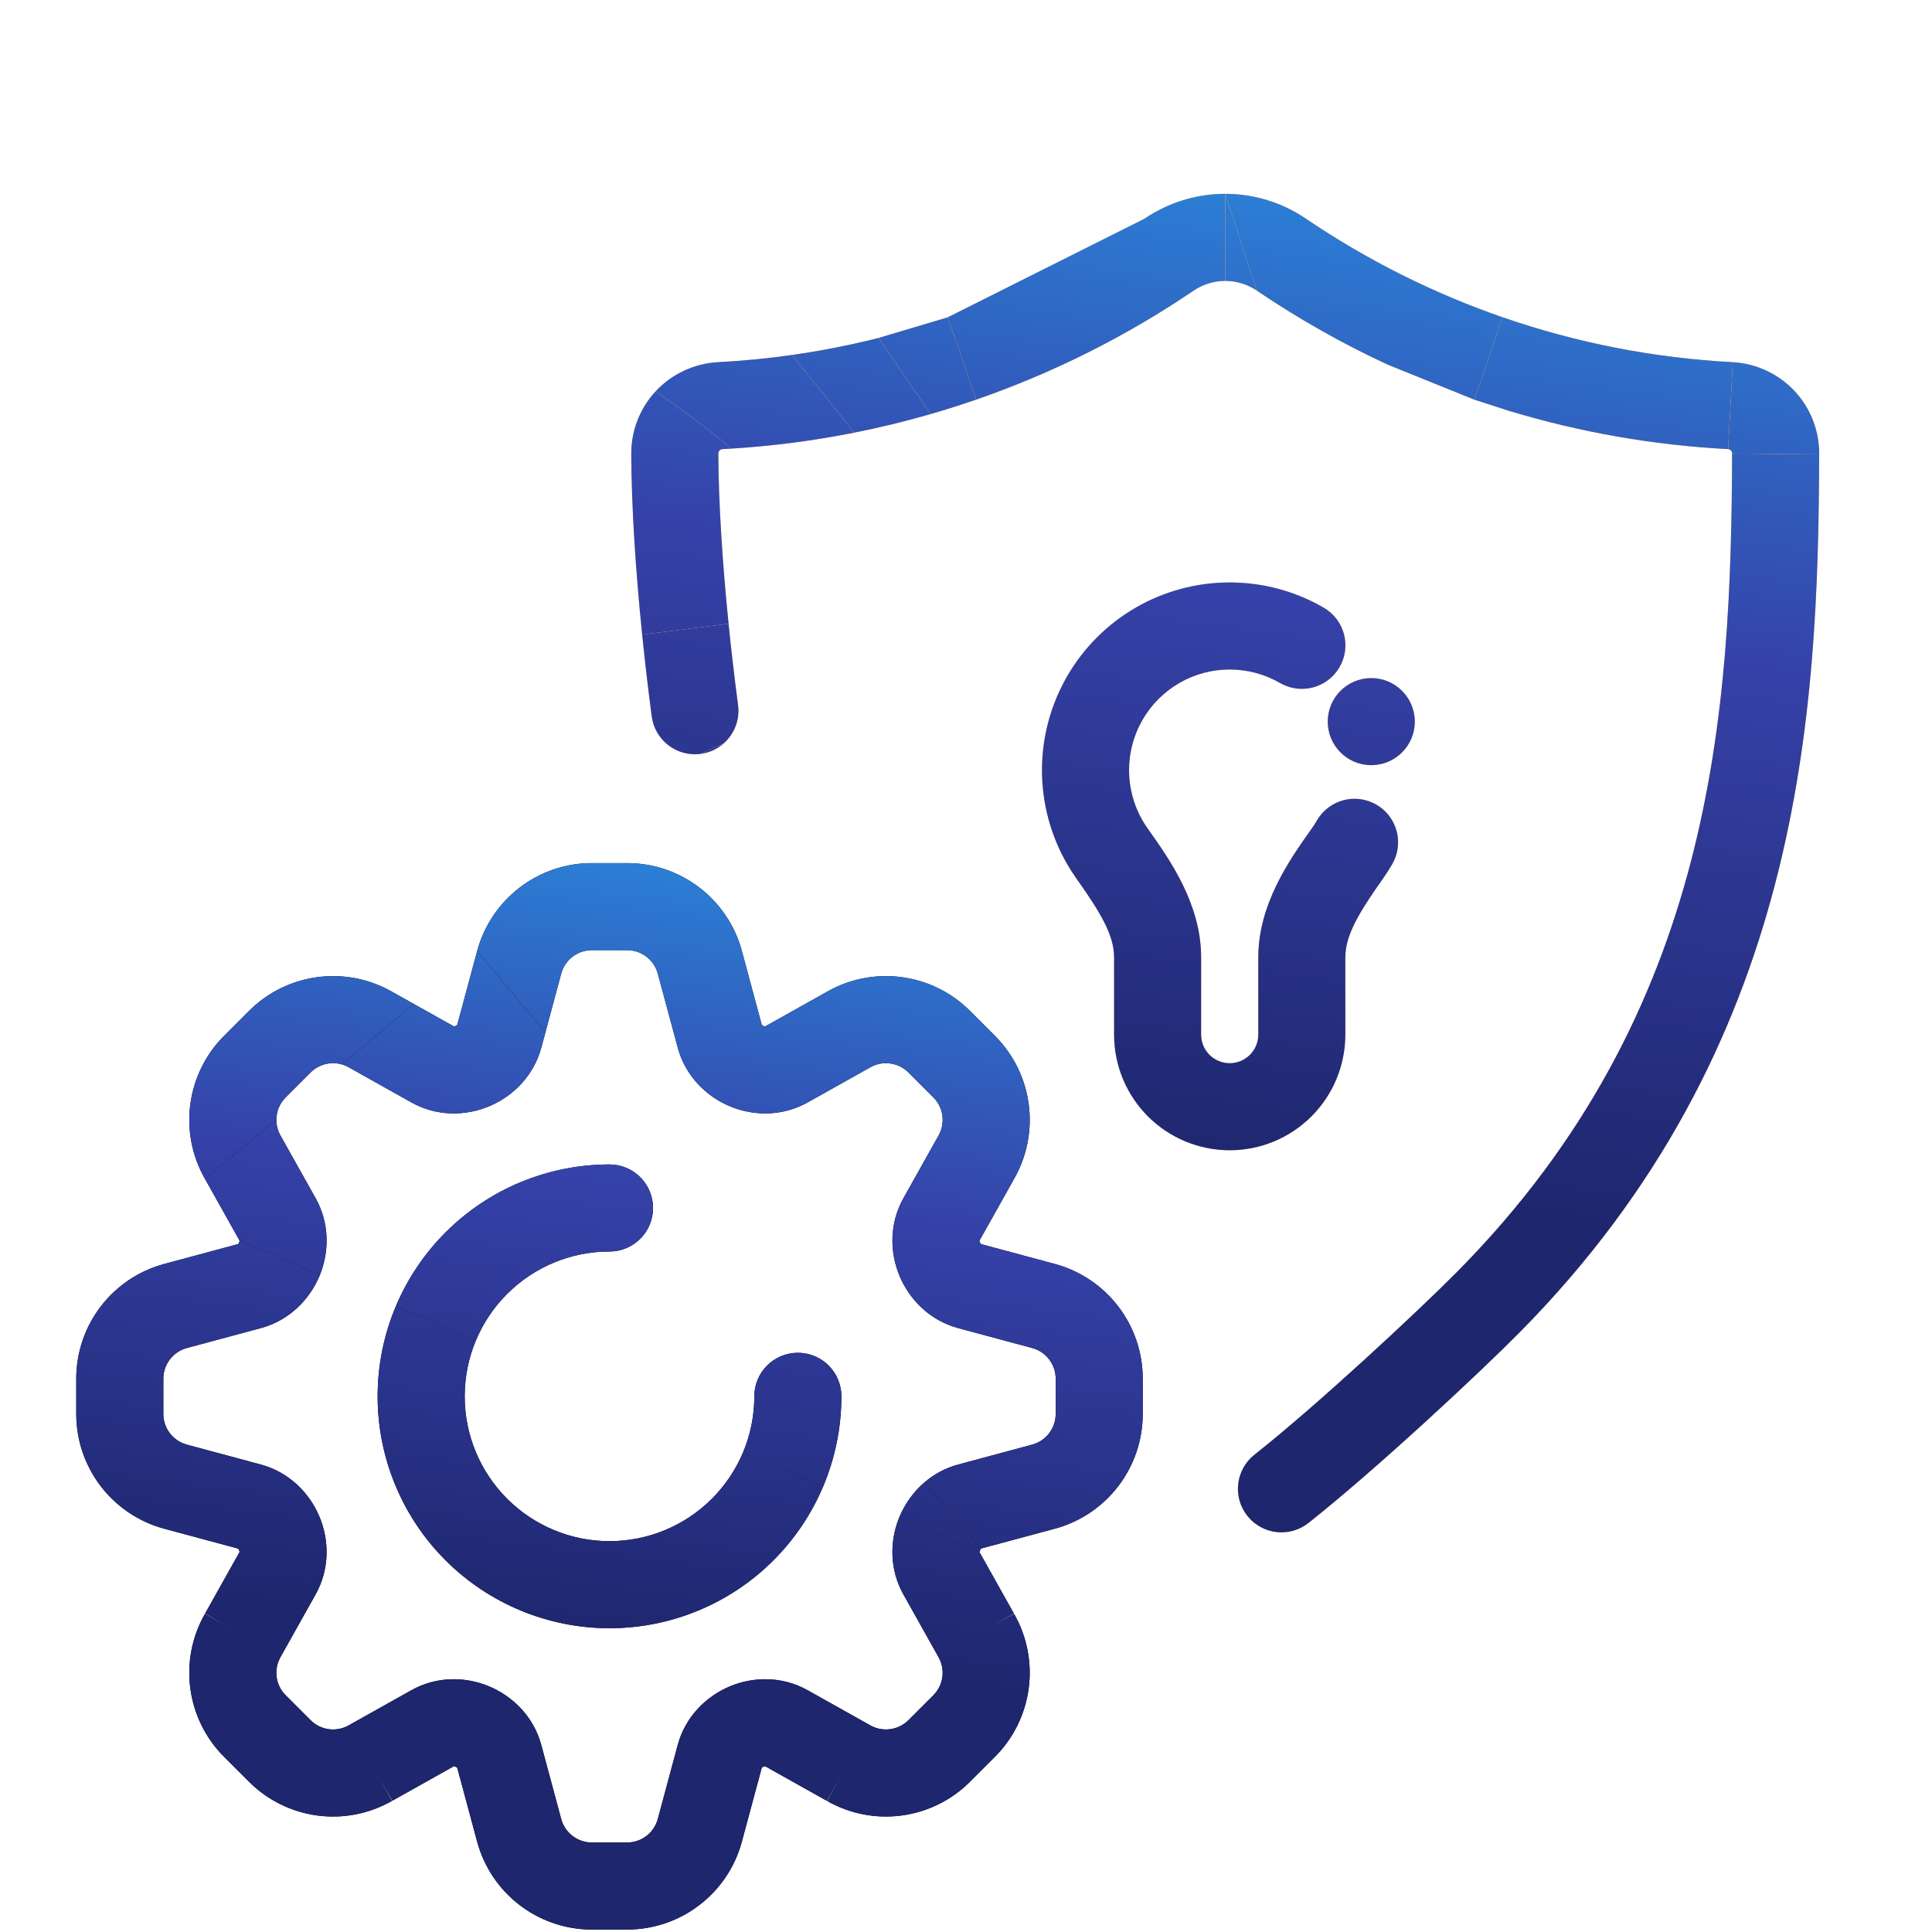
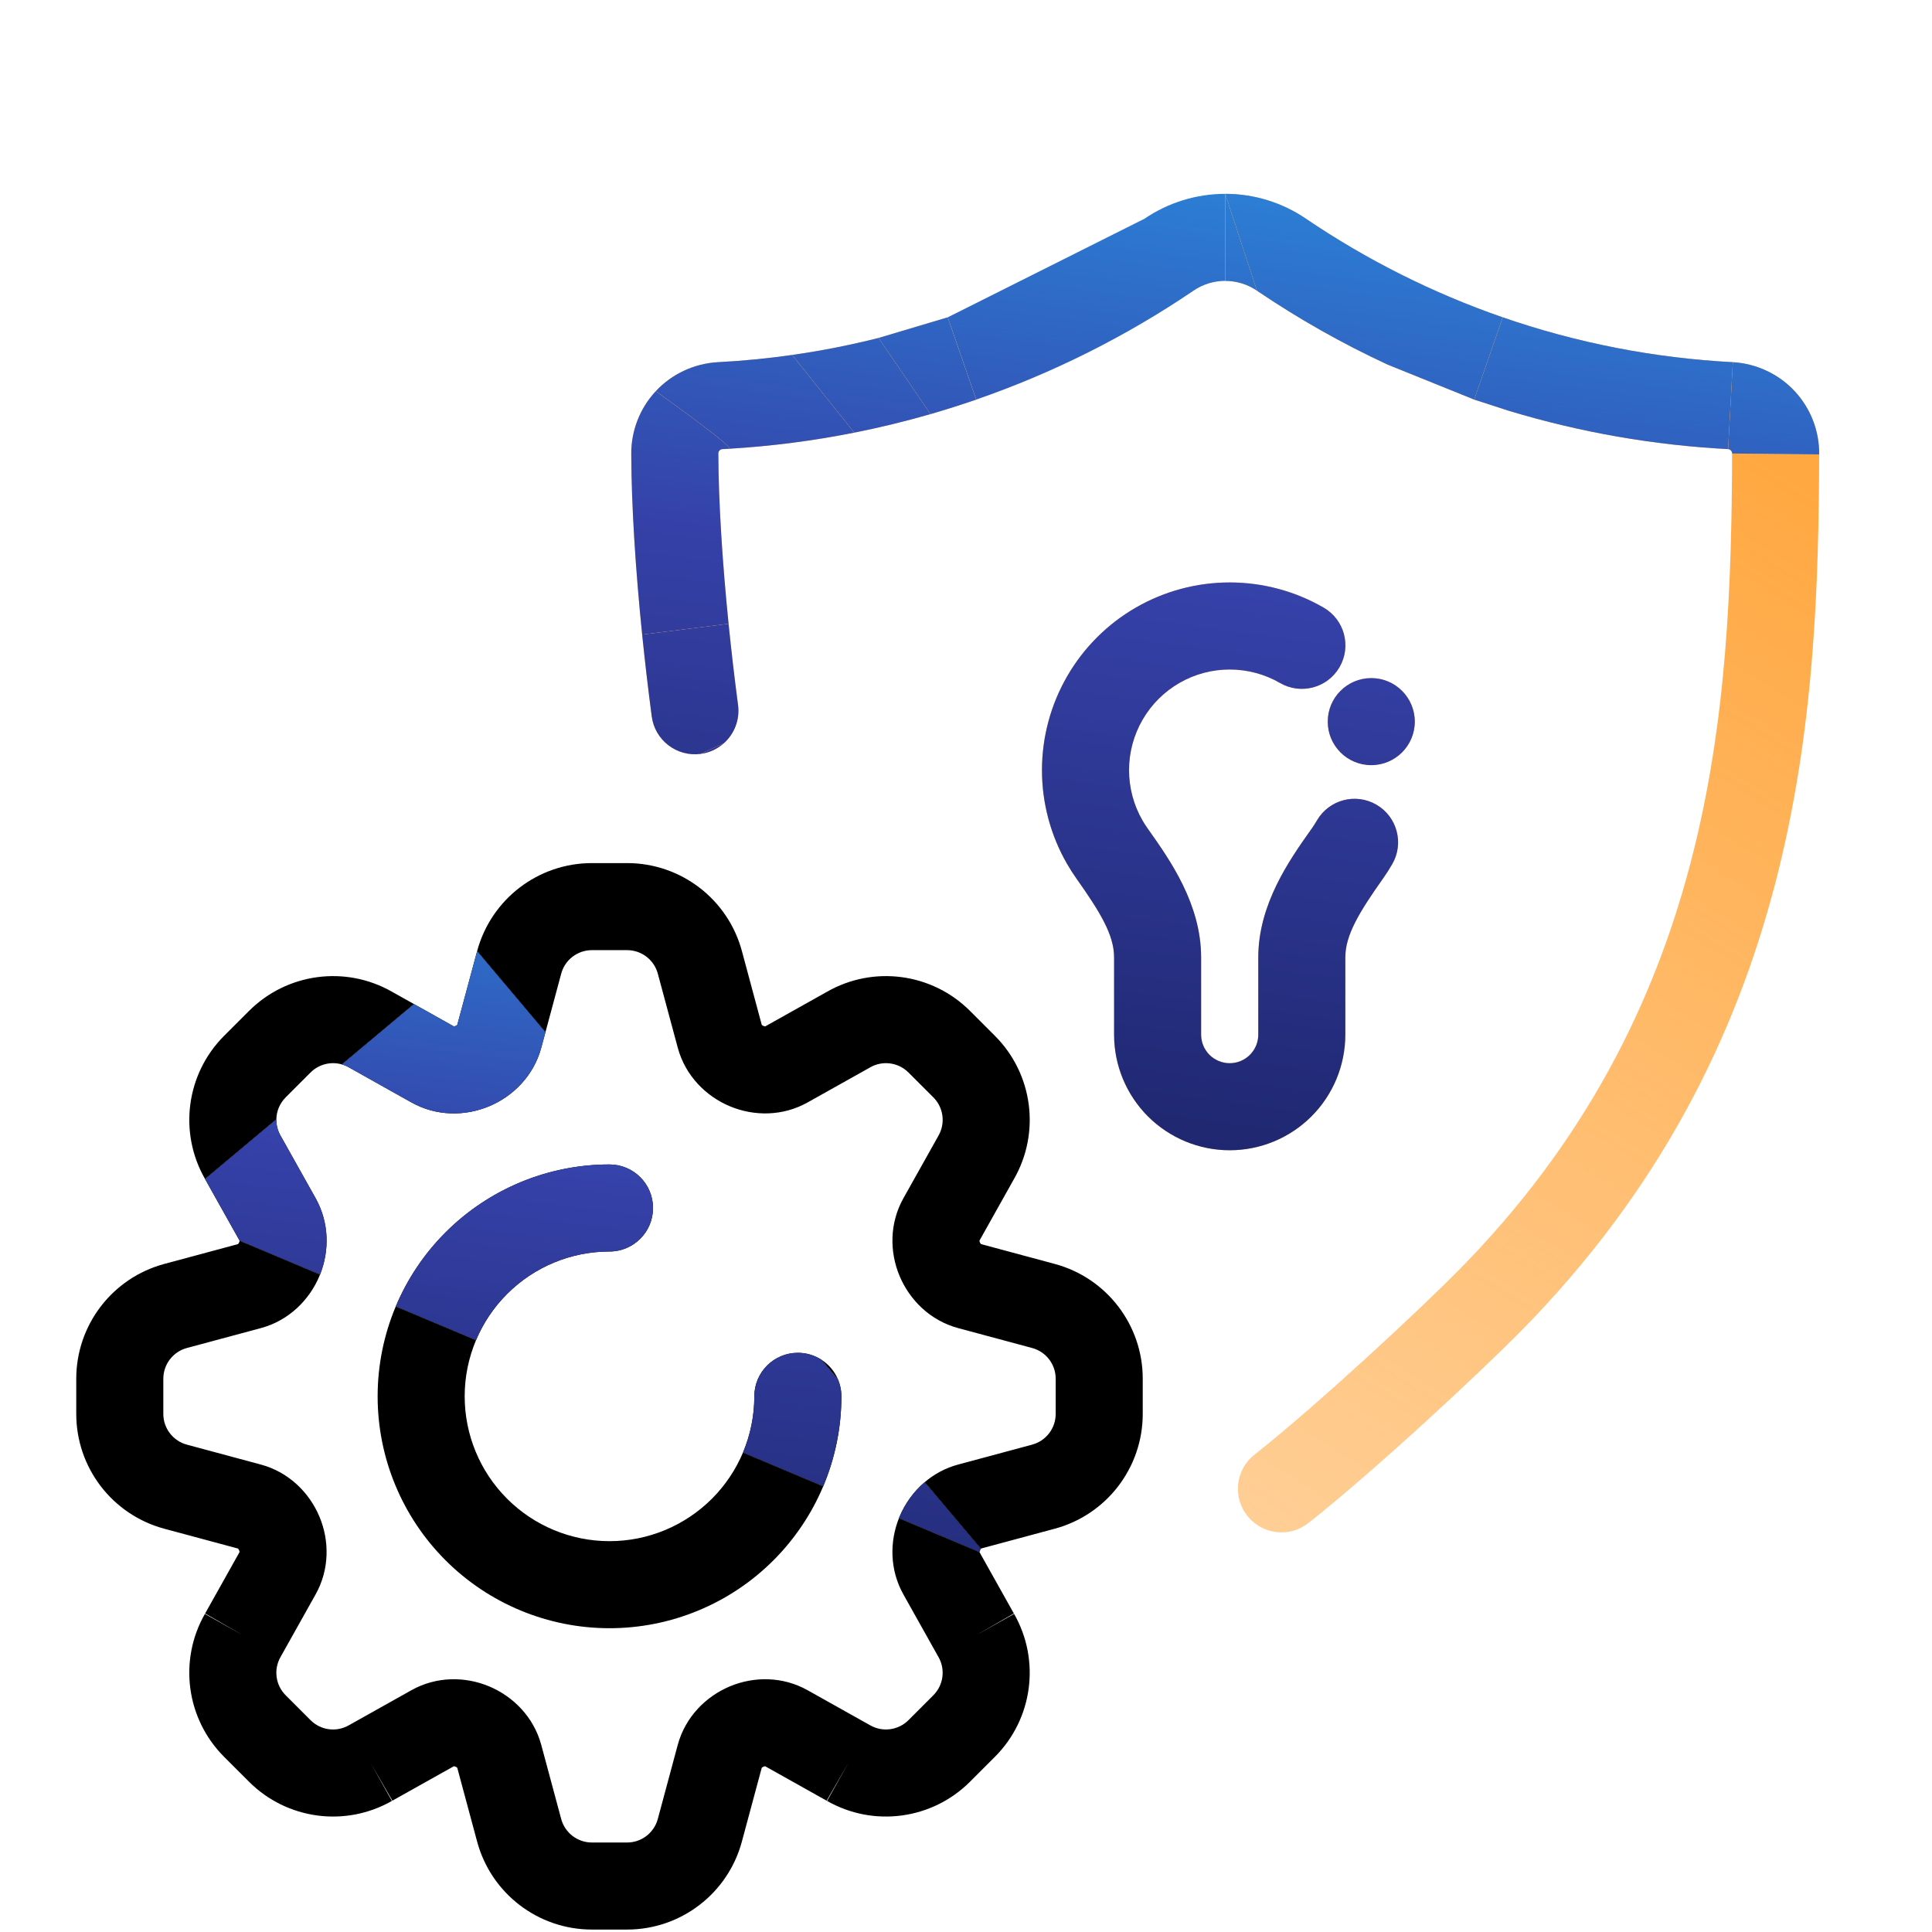
<svg xmlns="http://www.w3.org/2000/svg" width="121" height="121" viewBox="0 0 121 121" fill="none">
  <path d="M34.163 64.642L29.883 59.564L28.64 64.181L28.637 64.186C28.62 64.204 28.585 64.233 28.528 64.257C28.477 64.278 28.438 64.281 28.421 64.28L28.419 64.28L25.922 62.881L21.407 66.662C21.561 66.706 21.711 66.769 21.854 66.851L21.868 66.859L25.766 69.044C27.333 69.922 29.134 69.913 30.632 69.287C32.129 68.661 33.427 67.375 33.901 65.615L34.163 64.642Z" fill="black" />
  <path d="M34.163 64.642L29.883 59.564L28.64 64.181L28.637 64.186C28.62 64.204 28.585 64.233 28.528 64.257C28.477 64.278 28.438 64.281 28.421 64.28L28.419 64.28L25.922 62.881L21.407 66.662C21.561 66.706 21.711 66.769 21.854 66.851L21.868 66.859L25.766 69.044C27.333 69.922 29.134 69.913 30.632 69.287C32.129 68.661 33.427 67.375 33.901 65.615L34.163 64.642Z" fill="url(#paint0_linear_1039_2153)" />
  <path d="M15.01 77.708L20.044 79.826C20.636 78.346 20.628 76.581 19.767 75.043L17.582 71.144L17.574 71.13C17.388 70.807 17.301 70.449 17.308 70.095L12.84 73.837L15.003 77.696C15.003 77.692 15.002 77.691 15.002 77.691C15.002 77.691 15.004 77.698 15.01 77.708Z" fill="black" />
  <path d="M15.01 77.708L20.044 79.826C20.636 78.346 20.628 76.581 19.767 75.043L17.582 71.144L17.574 71.13C17.388 70.807 17.301 70.449 17.308 70.095L12.84 73.837L15.003 77.696C15.003 77.692 15.002 77.691 15.002 77.691C15.002 77.691 15.004 77.698 15.01 77.708Z" fill="url(#paint1_linear_1039_2153)" />
  <path d="M31.76 81.038C33.461 79.337 35.768 78.381 38.173 78.381C39.679 78.381 40.899 77.161 40.899 75.655C40.899 74.15 39.679 72.929 38.173 72.929C34.322 72.929 30.628 74.459 27.904 77.183C26.561 78.526 25.508 80.105 24.786 81.822L29.812 83.937C30.263 82.864 30.921 81.877 31.76 81.038Z" fill="black" />
  <path d="M31.76 81.038C33.461 79.337 35.768 78.381 38.173 78.381C39.679 78.381 40.899 77.161 40.899 75.655C40.899 74.15 39.679 72.929 38.173 72.929C34.322 72.929 30.628 74.459 27.904 77.183C26.561 78.526 25.508 80.105 24.786 81.822L29.812 83.937C30.263 82.864 30.921 81.877 31.76 81.038Z" fill="url(#paint2_linear_1039_2153)" />
  <path d="M49.97 84.725C48.464 84.725 47.243 85.946 47.243 87.451C47.243 88.673 46.997 89.869 46.532 90.973L51.557 93.088C52.302 91.32 52.696 89.406 52.696 87.451C52.696 87.064 52.615 86.696 52.47 86.362L51.467 85.173C51.037 84.89 50.523 84.725 49.97 84.725Z" fill="black" />
  <path d="M49.97 84.725C48.464 84.725 47.243 85.946 47.243 87.451C47.243 88.673 46.997 89.869 46.532 90.973L51.557 93.088C52.302 91.32 52.696 89.406 52.696 87.451C52.696 87.064 52.615 86.696 52.47 86.362L51.467 85.173C51.037 84.89 50.523 84.725 49.97 84.725Z" fill="url(#paint3_linear_1039_2153)" />
  <path d="M61.343 97.206L61.343 97.203C61.343 97.186 61.346 97.147 61.367 97.095C61.383 97.057 61.402 97.029 61.418 97.009L61.426 96.989L57.916 92.825C57.214 93.421 56.678 94.177 56.337 94.993C56.324 95.023 56.312 95.053 56.3 95.083L61.342 97.205C61.341 97.202 61.339 97.198 61.337 97.193L61.343 97.206Z" fill="black" />
  <path d="M61.343 97.206L61.343 97.203C61.343 97.186 61.346 97.147 61.367 97.095C61.383 97.057 61.402 97.029 61.418 97.009L61.426 96.989L57.916 92.825C57.214 93.421 56.678 94.177 56.337 94.993C56.324 95.023 56.312 95.053 56.3 95.083L61.342 97.205C61.341 97.202 61.339 97.198 61.337 97.193L61.343 97.206Z" fill="url(#paint4_linear_1039_2153)" />
  <path fill-rule="evenodd" clip-rule="evenodd" d="M29.883 59.564C30.758 56.315 33.704 54.055 37.071 54.055H39.276C42.642 54.055 45.59 56.314 46.465 59.564L47.707 64.182L47.711 64.186C47.727 64.204 47.762 64.233 47.818 64.256C47.87 64.278 47.909 64.281 47.926 64.28L47.929 64.28L51.789 62.117C54.702 60.449 58.375 60.937 60.752 63.314L62.311 64.873C64.688 67.25 65.176 70.922 63.508 73.836L61.345 77.696L61.344 77.698C61.344 77.716 61.347 77.755 61.368 77.806C61.392 77.862 61.421 77.898 61.439 77.914L61.443 77.918L66.061 79.16C69.31 80.035 71.571 82.983 71.569 86.35L68.843 86.349H71.569V86.35V88.553C71.569 91.919 69.309 94.867 66.06 95.742L61.442 96.984C61.445 96.982 61.447 96.98 61.447 96.98C61.447 96.98 61.441 96.985 61.426 96.989L57.916 92.825C58.504 92.326 59.207 91.939 60.008 91.724L64.642 90.477C65.512 90.243 66.117 89.453 66.117 88.553V86.347C66.117 85.448 65.513 84.659 64.644 84.425L60.009 83.178C58.25 82.705 56.964 81.407 56.338 79.909C55.712 78.412 55.703 76.61 56.581 75.043L58.766 71.145L58.773 71.131C59.223 70.35 59.093 69.365 58.456 68.728L56.896 67.169C56.26 66.532 55.274 66.402 54.493 66.851L54.48 66.859L50.582 69.044C49.015 69.922 47.213 69.913 45.715 69.287C44.217 68.661 42.92 67.375 42.447 65.615L41.199 60.981C40.965 60.112 40.176 59.507 39.276 59.507H37.071C36.171 59.507 35.382 60.111 35.148 60.981L34.163 64.642L29.883 59.564ZM25.922 62.881L24.559 62.117C21.645 60.449 17.973 60.937 15.596 63.314L14.036 64.873C11.661 67.249 11.17 70.921 12.84 73.837L17.308 70.095C17.319 69.594 17.518 69.102 17.892 68.728L19.451 67.169C19.971 66.649 20.724 66.467 21.407 66.662L25.922 62.881ZM61.418 97.009L61.426 96.989L61.442 96.984L61.438 96.988C61.432 96.993 61.425 97 61.418 97.009ZM61.343 97.206L61.418 97.009C61.402 97.029 61.383 97.057 61.367 97.095C61.346 97.147 61.343 97.186 61.343 97.203L61.343 97.206ZM63.506 101.066L61.343 97.206L61.337 97.193C61.339 97.198 61.341 97.202 61.342 97.205L56.3 95.083C55.711 96.562 55.72 98.323 56.58 99.859L58.764 103.757L58.772 103.771C59.222 104.551 59.091 105.537 58.455 106.173L56.895 107.733C56.258 108.37 55.273 108.5 54.492 108.05L54.479 108.043L50.58 105.858C49.014 104.98 47.212 104.989 45.715 105.615C44.218 106.241 42.919 107.527 42.445 109.287L41.198 113.921C40.964 114.79 40.176 115.395 39.275 115.395H37.07C36.17 115.395 35.381 114.79 35.147 113.921L33.9 109.286C33.426 107.527 32.129 106.241 30.631 105.615C29.134 104.989 27.332 104.98 25.765 105.858L21.866 108.043L21.852 108.051C21.073 108.5 20.088 108.371 19.45 107.733L17.891 106.173C17.254 105.537 17.124 104.551 17.573 103.771L17.581 103.757L19.765 99.859C20.643 98.292 20.635 96.49 20.009 94.993C19.383 93.496 18.097 92.197 16.337 91.724L11.703 90.477C10.833 90.242 10.229 89.454 10.229 88.553V86.349C10.229 85.449 10.834 84.659 11.703 84.425L16.338 83.178C18.097 82.705 19.384 81.407 20.01 79.909C20.021 79.882 20.032 79.854 20.044 79.826L15.01 77.708C15.004 77.698 15.002 77.691 15.002 77.691C15.002 77.691 15.003 77.693 15.003 77.696L15.003 77.698C15.004 77.716 15.001 77.755 14.979 77.806C14.956 77.862 14.927 77.897 14.909 77.914L14.905 77.917L10.286 79.16C7.036 80.035 4.776 82.983 4.776 86.349V88.553C4.776 91.921 7.036 94.867 10.286 95.742L14.903 96.984L14.907 96.988C14.925 97.005 14.955 97.04 14.978 97.097C15 97.148 15.003 97.186 15.002 97.204L15.002 97.206L12.839 101.066C11.171 103.979 11.659 107.652 14.035 110.029L15.595 111.588C17.97 113.964 21.643 114.455 24.558 112.784L28.418 110.622L28.42 110.622C28.438 110.621 28.477 110.624 28.528 110.646C28.584 110.669 28.619 110.698 28.636 110.716L28.639 110.72L29.882 115.338C30.757 118.588 33.705 120.847 37.07 120.847H39.275C42.642 120.847 45.589 118.587 46.463 115.338L47.706 110.721L47.71 110.716C47.726 110.698 47.762 110.669 47.818 110.645C47.87 110.624 47.908 110.621 47.925 110.622L47.927 110.622L51.787 112.785C54.701 114.453 58.374 113.965 60.751 111.588L62.31 110.029C64.687 107.652 65.175 103.979 63.506 101.066ZM63.506 101.066L63.498 101.051L61.135 102.411L63.513 101.078L63.506 101.066ZM51.787 112.785L51.8 112.792L53.132 110.413L51.772 112.776L51.787 112.785ZM47.927 110.622C47.93 110.622 47.933 110.622 47.933 110.622L47.931 110.622C47.93 110.621 47.927 110.621 47.924 110.619L47.92 110.617L47.927 110.622ZM47.706 110.721L47.711 110.704C47.708 110.714 47.705 110.721 47.703 110.724L47.702 110.726C47.702 110.726 47.702 110.725 47.703 110.724C47.703 110.724 47.705 110.722 47.706 110.721ZM28.639 110.72C28.642 110.724 28.643 110.725 28.643 110.725C28.643 110.725 28.642 110.723 28.64 110.719C28.639 110.715 28.637 110.71 28.635 110.703L28.639 110.72ZM28.418 110.622L28.43 110.615C28.419 110.621 28.412 110.622 28.412 110.622C28.412 110.622 28.415 110.622 28.418 110.622ZM24.558 112.784L24.574 112.775L23.213 110.413L24.546 112.792L24.558 112.784ZM12.839 101.066L12.832 101.078L15.21 102.411L12.848 101.051L12.839 101.066ZM15.002 97.206C15.002 97.209 15.002 97.211 15.002 97.211C15.002 97.211 15.003 97.204 15.009 97.193L15.002 97.206ZM14.903 96.984L14.919 96.989C14.91 96.986 14.903 96.983 14.9 96.982C14.9 96.982 14.902 96.983 14.903 96.984ZM14.905 77.917C14.903 77.919 14.9 77.921 14.9 77.921L14.9 77.921C14.9 77.921 14.907 77.917 14.921 77.913L14.905 77.917ZM61.342 97.205L61.343 97.209L61.343 97.206L61.342 97.205ZM52.47 86.362C52.257 85.875 51.907 85.462 51.467 85.173L52.47 86.362ZM51.557 93.088L46.532 90.973C46.081 92.043 45.424 93.028 44.587 93.865C42.886 95.566 40.579 96.522 38.173 96.522C35.768 96.522 33.461 95.566 31.76 93.865C30.059 92.164 29.103 89.857 29.103 87.451C29.103 86.233 29.348 85.039 29.812 83.937L24.786 81.822C24.044 83.588 23.651 85.499 23.651 87.451C23.651 91.303 25.181 94.997 27.904 97.721C30.628 100.444 34.322 101.974 38.173 101.974C42.025 101.974 45.719 100.444 48.442 97.721C49.783 96.379 50.835 94.803 51.557 93.088Z" fill="black" />
-   <path fill-rule="evenodd" clip-rule="evenodd" d="M29.883 59.564C30.758 56.315 33.704 54.055 37.071 54.055H39.276C42.642 54.055 45.59 56.314 46.465 59.564L47.707 64.182L47.711 64.186C47.727 64.204 47.762 64.233 47.818 64.256C47.87 64.278 47.909 64.281 47.926 64.28L47.929 64.28L51.789 62.117C54.702 60.449 58.375 60.937 60.752 63.314L62.311 64.873C64.688 67.25 65.176 70.922 63.508 73.836L61.345 77.696L61.344 77.698C61.344 77.716 61.347 77.755 61.368 77.806C61.392 77.862 61.421 77.898 61.439 77.914L61.443 77.918L66.061 79.16C69.31 80.035 71.571 82.983 71.569 86.35L68.843 86.349H71.569V86.35V88.553C71.569 91.919 69.309 94.867 66.06 95.742L61.442 96.984C61.445 96.982 61.447 96.98 61.447 96.98C61.447 96.98 61.441 96.985 61.426 96.989L57.916 92.825C58.504 92.326 59.207 91.939 60.008 91.724L64.642 90.477C65.512 90.243 66.117 89.453 66.117 88.553V86.347C66.117 85.448 65.513 84.659 64.644 84.425L60.009 83.178C58.25 82.705 56.964 81.407 56.338 79.909C55.712 78.412 55.703 76.61 56.581 75.043L58.766 71.145L58.773 71.131C59.223 70.35 59.093 69.365 58.456 68.728L56.896 67.169C56.26 66.532 55.274 66.402 54.493 66.851L54.48 66.859L50.582 69.044C49.015 69.922 47.213 69.913 45.715 69.287C44.217 68.661 42.92 67.375 42.447 65.615L41.199 60.981C40.965 60.112 40.176 59.507 39.276 59.507H37.071C36.171 59.507 35.382 60.111 35.148 60.981L34.163 64.642L29.883 59.564ZM25.922 62.881L24.559 62.117C21.645 60.449 17.973 60.937 15.596 63.314L14.036 64.873C11.661 67.249 11.17 70.921 12.84 73.837L17.308 70.095C17.319 69.594 17.518 69.102 17.892 68.728L19.451 67.169C19.971 66.649 20.724 66.467 21.407 66.662L25.922 62.881ZM61.418 97.009L61.426 96.989L61.442 96.984L61.438 96.988C61.432 96.993 61.425 97 61.418 97.009ZM61.343 97.206L61.418 97.009C61.402 97.029 61.383 97.057 61.367 97.095C61.346 97.147 61.343 97.186 61.343 97.203L61.343 97.206ZM63.506 101.066L61.343 97.206L61.337 97.193C61.339 97.198 61.341 97.202 61.342 97.205L56.3 95.083C55.711 96.562 55.72 98.323 56.58 99.859L58.764 103.757L58.772 103.771C59.222 104.551 59.091 105.537 58.455 106.173L56.895 107.733C56.258 108.37 55.273 108.5 54.492 108.05L54.479 108.043L50.58 105.858C49.014 104.98 47.212 104.989 45.715 105.615C44.218 106.241 42.919 107.527 42.445 109.287L41.198 113.921C40.964 114.79 40.176 115.395 39.275 115.395H37.07C36.17 115.395 35.381 114.79 35.147 113.921L33.9 109.286C33.426 107.527 32.129 106.241 30.631 105.615C29.134 104.989 27.332 104.98 25.765 105.858L21.866 108.043L21.852 108.051C21.073 108.5 20.088 108.371 19.45 107.733L17.891 106.173C17.254 105.537 17.124 104.551 17.573 103.771L17.581 103.757L19.765 99.859C20.643 98.292 20.635 96.49 20.009 94.993C19.383 93.496 18.097 92.197 16.337 91.724L11.703 90.477C10.833 90.242 10.229 89.454 10.229 88.553V86.349C10.229 85.449 10.834 84.659 11.703 84.425L16.338 83.178C18.097 82.705 19.384 81.407 20.01 79.909C20.021 79.882 20.032 79.854 20.044 79.826L15.01 77.708C15.004 77.698 15.002 77.691 15.002 77.691C15.002 77.691 15.003 77.693 15.003 77.696L15.003 77.698C15.004 77.716 15.001 77.755 14.979 77.806C14.956 77.862 14.927 77.897 14.909 77.914L14.905 77.917L10.286 79.16C7.036 80.035 4.776 82.983 4.776 86.349V88.553C4.776 91.921 7.036 94.867 10.286 95.742L14.903 96.984L14.907 96.988C14.925 97.005 14.955 97.04 14.978 97.097C15 97.148 15.003 97.186 15.002 97.204L15.002 97.206L12.839 101.066C11.171 103.979 11.659 107.652 14.035 110.029L15.595 111.588C17.97 113.964 21.643 114.455 24.558 112.784L28.418 110.622L28.42 110.622C28.438 110.621 28.477 110.624 28.528 110.646C28.584 110.669 28.619 110.698 28.636 110.716L28.639 110.72L29.882 115.338C30.757 118.588 33.705 120.847 37.07 120.847H39.275C42.642 120.847 45.589 118.587 46.463 115.338L47.706 110.721L47.71 110.716C47.726 110.698 47.762 110.669 47.818 110.645C47.87 110.624 47.908 110.621 47.925 110.622L47.927 110.622L51.787 112.785C54.701 114.453 58.374 113.965 60.751 111.588L62.31 110.029C64.687 107.652 65.175 103.979 63.506 101.066ZM63.506 101.066L63.498 101.051L61.135 102.411L63.513 101.078L63.506 101.066ZM51.787 112.785L51.8 112.792L53.132 110.413L51.772 112.776L51.787 112.785ZM47.927 110.622C47.93 110.622 47.933 110.622 47.933 110.622L47.931 110.622C47.93 110.621 47.927 110.621 47.924 110.619L47.92 110.617L47.927 110.622ZM47.706 110.721L47.711 110.704C47.708 110.714 47.705 110.721 47.703 110.724L47.702 110.726C47.702 110.726 47.702 110.725 47.703 110.724C47.703 110.724 47.705 110.722 47.706 110.721ZM28.639 110.72C28.642 110.724 28.643 110.725 28.643 110.725C28.643 110.725 28.642 110.723 28.64 110.719C28.639 110.715 28.637 110.71 28.635 110.703L28.639 110.72ZM28.418 110.622L28.43 110.615C28.419 110.621 28.412 110.622 28.412 110.622C28.412 110.622 28.415 110.622 28.418 110.622ZM24.558 112.784L24.574 112.775L23.213 110.413L24.546 112.792L24.558 112.784ZM12.839 101.066L12.832 101.078L15.21 102.411L12.848 101.051L12.839 101.066ZM15.002 97.206C15.002 97.209 15.002 97.211 15.002 97.211C15.002 97.211 15.003 97.204 15.009 97.193L15.002 97.206ZM14.903 96.984L14.919 96.989C14.91 96.986 14.903 96.983 14.9 96.982C14.9 96.982 14.902 96.983 14.903 96.984ZM14.905 77.917C14.903 77.919 14.9 77.921 14.9 77.921L14.9 77.921C14.9 77.921 14.907 77.917 14.921 77.913L14.905 77.917ZM61.342 97.205L61.343 97.209L61.343 97.206L61.342 97.205ZM52.47 86.362C52.257 85.875 51.907 85.462 51.467 85.173L52.47 86.362ZM51.557 93.088L46.532 90.973C46.081 92.043 45.424 93.028 44.587 93.865C42.886 95.566 40.579 96.522 38.173 96.522C35.768 96.522 33.461 95.566 31.76 93.865C30.059 92.164 29.103 89.857 29.103 87.451C29.103 86.233 29.348 85.039 29.812 83.937L24.786 81.822C24.044 83.588 23.651 85.499 23.651 87.451C23.651 91.303 25.181 94.997 27.904 97.721C30.628 100.444 34.322 101.974 38.173 101.974C42.025 101.974 45.719 100.444 48.442 97.721C49.783 96.379 50.835 94.803 51.557 93.088Z" fill="url(#paint5_linear_1039_2153)" />
  <path d="M88.608 45.195C88.608 46.701 87.388 47.921 85.882 47.921C84.376 47.921 83.156 46.701 83.156 45.195C83.156 43.69 84.376 42.469 85.882 42.469C87.388 42.469 88.608 43.69 88.608 45.195Z" fill="url(#paint6_linear_1039_2153)" />
  <path d="M88.608 45.195C88.608 46.701 87.388 47.921 85.882 47.921C84.376 47.921 83.156 46.701 83.156 45.195C83.156 43.69 84.376 42.469 85.882 42.469C87.388 42.469 88.608 43.69 88.608 45.195Z" fill="url(#paint7_linear_1039_2153)" />
  <path d="M73.865 42.773C74.824 42.22 75.912 41.929 77.019 41.93C78.126 41.931 79.213 42.223 80.171 42.777C81.475 43.53 83.142 43.085 83.896 41.781C84.65 40.478 84.204 38.81 82.9 38.056C81.113 37.023 79.086 36.479 77.022 36.478C74.957 36.477 72.929 37.019 71.141 38.05C69.353 39.081 67.868 40.565 66.836 42.353C65.803 44.14 65.259 46.168 65.258 48.232C65.258 50.296 65.801 52.324 66.833 54.112C67.013 54.423 67.206 54.725 67.412 55.017C68.91 57.137 69.774 58.555 69.774 59.959V64.798C69.774 66.719 70.537 68.561 71.895 69.919C73.253 71.277 75.095 72.04 77.015 72.04C78.936 72.04 80.778 71.277 82.136 69.919C83.494 68.561 84.257 66.719 84.257 64.798V59.963C84.257 58.557 85.123 57.139 86.622 55.015C86.827 54.725 87.018 54.426 87.196 54.118C87.95 52.815 87.504 51.147 86.2 50.394C84.896 49.64 83.229 50.086 82.475 51.39C82.38 51.555 82.277 51.715 82.168 51.87L82.059 52.024C80.766 53.853 78.805 56.628 78.805 59.963V64.798C78.805 65.273 78.616 65.728 78.281 66.063C77.945 66.399 77.49 66.587 77.015 66.587C76.541 66.587 76.086 66.399 75.75 66.063C75.415 65.728 75.226 65.273 75.226 64.798V59.959C75.226 56.623 73.264 53.849 71.971 52.02L71.866 51.871C71.755 51.715 71.652 51.553 71.555 51.386C71.002 50.427 70.711 49.34 70.711 48.233C70.711 47.126 71.003 46.039 71.557 45.081C72.11 44.122 72.907 43.326 73.865 42.773Z" fill="url(#paint8_linear_1039_2153)" />
  <path d="M73.865 42.773C74.824 42.22 75.912 41.929 77.019 41.93C78.126 41.931 79.213 42.223 80.171 42.777C81.475 43.53 83.142 43.085 83.896 41.781C84.65 40.478 84.204 38.81 82.9 38.056C81.113 37.023 79.086 36.479 77.022 36.478C74.957 36.477 72.929 37.019 71.141 38.05C69.353 39.081 67.868 40.565 66.836 42.353C65.803 44.14 65.259 46.168 65.258 48.232C65.258 50.296 65.801 52.324 66.833 54.112C67.013 54.423 67.206 54.725 67.412 55.017C68.91 57.137 69.774 58.555 69.774 59.959V64.798C69.774 66.719 70.537 68.561 71.895 69.919C73.253 71.277 75.095 72.04 77.015 72.04C78.936 72.04 80.778 71.277 82.136 69.919C83.494 68.561 84.257 66.719 84.257 64.798V59.963C84.257 58.557 85.123 57.139 86.622 55.015C86.827 54.725 87.018 54.426 87.196 54.118C87.95 52.815 87.504 51.147 86.2 50.394C84.896 49.64 83.229 50.086 82.475 51.39C82.38 51.555 82.277 51.715 82.168 51.87L82.059 52.024C80.766 53.853 78.805 56.628 78.805 59.963V64.798C78.805 65.273 78.616 65.728 78.281 66.063C77.945 66.399 77.49 66.587 77.015 66.587C76.541 66.587 76.086 66.399 75.75 66.063C75.415 65.728 75.226 65.273 75.226 64.798V59.959C75.226 56.623 73.264 53.849 71.971 52.02L71.866 51.871C71.755 51.715 71.652 51.553 71.555 51.386C71.002 50.427 70.711 49.34 70.711 48.233C70.711 47.126 71.003 46.039 71.557 45.081C72.11 44.122 72.907 43.326 73.865 42.773Z" fill="url(#paint9_linear_1039_2153)" />
  <path d="M108.481 28.402C108.423 44.487 107.408 63.328 91.284 79.626C88.848 82.088 82.509 87.993 78.567 91.105C77.385 92.038 77.183 93.752 78.116 94.934C79.049 96.116 80.763 96.318 81.945 95.385C86.115 92.093 92.623 86.025 95.161 83.46C112.914 65.515 113.874 44.715 113.934 28.458L108.481 28.402Z" fill="url(#paint10_linear_1039_2153)" />
-   <path d="M108.481 28.402C108.423 44.487 107.408 63.328 91.284 79.626C88.848 82.088 82.509 87.993 78.567 91.105C77.385 92.038 77.183 93.752 78.116 94.934C79.049 96.116 80.763 96.318 81.945 95.385C86.115 92.093 92.623 86.025 95.161 83.46C112.914 65.515 113.874 44.715 113.934 28.458L108.481 28.402Z" fill="url(#paint11_linear_1039_2153)" />
  <path d="M43.878 47.216C44.438 47.142 44.936 46.903 45.329 46.554L43.878 47.216Z" fill="url(#paint12_linear_1039_2153)" />
  <path d="M43.878 47.216C44.438 47.142 44.936 46.903 45.329 46.554L43.878 47.216Z" fill="url(#paint13_linear_1039_2153)" />
  <path d="M46.224 44.157C46 42.458 45.8 40.746 45.63 39.066L40.218 39.743C40.392 41.443 40.593 43.167 40.818 44.87C41.015 46.363 42.385 47.413 43.878 47.216L45.329 46.554C45.983 45.974 46.347 45.089 46.224 44.157Z" fill="url(#paint14_linear_1039_2153)" />
  <path d="M46.224 44.157C46 42.458 45.8 40.746 45.63 39.066L40.218 39.743C40.392 41.443 40.593 43.167 40.818 44.87C41.015 46.363 42.385 47.413 43.878 47.216L45.329 46.554C45.983 45.974 46.347 45.089 46.224 44.157Z" fill="url(#paint15_linear_1039_2153)" />
  <path d="M45.061 28.215C45.108 28.164 45.172 28.134 45.241 28.129C45.384 28.121 45.527 28.113 45.67 28.105C46.014 28.085 42.747 25.692 41.071 24.498C40.07 25.573 39.521 26.992 39.536 28.46C39.548 31.692 39.801 35.651 40.218 39.743L45.63 39.066C45.234 35.14 44.999 31.391 44.989 28.403C44.988 28.333 45.014 28.266 45.061 28.215Z" fill="url(#paint16_linear_1039_2153)" />
  <path d="M45.061 28.215C45.108 28.164 45.172 28.134 45.241 28.129C45.384 28.121 45.527 28.113 45.67 28.105C46.014 28.085 42.747 25.692 41.071 24.498C40.07 25.573 39.521 26.992 39.536 28.46C39.548 31.692 39.801 35.651 40.218 39.743L45.63 39.066C45.234 35.14 44.999 31.391 44.989 28.403C44.988 28.333 45.014 28.266 45.061 28.215Z" fill="url(#paint17_linear_1039_2153)" />
  <path d="M44.945 22.684C43.473 22.77 42.076 23.42 41.071 24.498C42.747 25.692 46.014 28.085 45.67 28.105C48.306 27.947 50.924 27.609 53.508 27.095L49.615 22.23C48.067 22.451 46.509 22.603 44.945 22.684Z" fill="url(#paint18_linear_1039_2153)" />
  <path d="M44.945 22.684C43.473 22.77 42.076 23.42 41.071 24.498C42.747 25.692 46.014 28.085 45.67 28.105C48.306 27.947 50.924 27.609 53.508 27.095L49.615 22.23C48.067 22.451 46.509 22.603 44.945 22.684Z" fill="url(#paint19_linear_1039_2153)" />
  <path d="M49.615 22.23L53.508 27.095C55.113 26.776 56.705 26.388 58.279 25.934L55.026 21.166C53.242 21.615 51.436 21.971 49.615 22.23Z" fill="url(#paint20_linear_1039_2153)" />
  <path d="M49.615 22.23L53.508 27.095C55.113 26.776 56.705 26.388 58.279 25.934L55.026 21.166C53.242 21.615 51.436 21.971 49.615 22.23Z" fill="url(#paint21_linear_1039_2153)" />
-   <path d="M74.751 18.204C75.336 17.805 76.028 17.592 76.736 17.592V12.14C74.934 12.14 73.173 12.682 71.683 13.696L59.355 19.874L61.138 25.027C65.953 23.359 70.528 21.067 74.745 18.208L74.751 18.204Z" fill="url(#paint22_linear_1039_2153)" />
  <path d="M74.751 18.204C75.336 17.805 76.028 17.592 76.736 17.592V12.14C74.934 12.14 73.173 12.682 71.683 13.696L59.355 19.874L61.138 25.027C65.953 23.359 70.528 21.067 74.745 18.208L74.751 18.204Z" fill="url(#paint23_linear_1039_2153)" />
  <path d="M108.229 28.127C108.297 28.132 108.362 28.163 108.408 28.213C108.456 28.265 108.482 28.332 108.481 28.402L113.934 28.458C113.949 26.99 113.399 25.572 112.398 24.497C111.394 23.419 109.996 22.768 108.525 22.683L108.229 28.127Z" fill="url(#paint24_linear_1039_2153)" />
  <path d="M108.229 28.127C108.297 28.132 108.362 28.163 108.408 28.213C108.456 28.265 108.482 28.332 108.481 28.402L113.934 28.458C113.949 26.99 113.399 25.572 112.398 24.497C111.394 23.419 109.996 22.768 108.525 22.683L108.229 28.127Z" fill="url(#paint25_linear_1039_2153)" />
  <path d="M76.736 17.592C77.444 17.592 78.136 17.805 78.721 18.204L78.726 18.208L76.736 12.14V17.592Z" fill="url(#paint26_linear_1039_2153)" />
-   <path d="M76.736 17.592C77.444 17.592 78.136 17.805 78.721 18.204L78.726 18.208L76.736 12.14V17.592Z" fill="url(#paint27_linear_1039_2153)" />
+   <path d="M76.736 17.592C77.444 17.592 78.136 17.805 78.721 18.204L78.726 18.208L76.736 12.14Z" fill="url(#paint27_linear_1039_2153)" />
  <path d="M81.788 13.696C80.299 12.682 78.538 12.14 76.736 12.14L78.726 18.208C81.326 19.97 84.061 21.517 86.904 22.835L92.332 25.027L94.115 19.874C89.753 18.363 85.609 16.286 81.788 13.696Z" fill="url(#paint28_linear_1039_2153)" />
  <path d="M81.788 13.696C80.299 12.682 78.538 12.14 76.736 12.14L78.726 18.208C81.326 19.97 84.061 21.517 86.904 22.835L92.332 25.027L94.115 19.874C89.753 18.363 85.609 16.286 81.788 13.696Z" fill="url(#paint29_linear_1039_2153)" />
  <path d="M108.525 22.683C103.614 22.427 98.764 21.482 94.116 19.874L92.332 25.027L94.493 25.727C98.956 27.077 103.568 27.884 108.229 28.127L108.525 22.683Z" fill="url(#paint30_linear_1039_2153)" />
  <path d="M108.525 22.683C103.614 22.427 98.764 21.482 94.116 19.874L92.332 25.027L94.493 25.727C98.956 27.077 103.568 27.884 108.229 28.127L108.525 22.683Z" fill="url(#paint31_linear_1039_2153)" />
  <path d="M61.137 25.027L61.138 25.027L59.355 19.874L55.026 21.166L58.279 25.934C59.239 25.656 60.192 25.354 61.137 25.027Z" fill="url(#paint32_linear_1039_2153)" />
  <path d="M61.137 25.027L61.138 25.027L59.355 19.874L55.026 21.166L58.279 25.934C59.239 25.656 60.192 25.354 61.137 25.027Z" fill="url(#paint33_linear_1039_2153)" />
  <defs>
    <linearGradient id="paint0_linear_1039_2153" x1="38.173" y1="103.099" x2="50.406" y2="0.748" gradientUnits="userSpaceOnUse">
      <stop stop-color="#1E266D" />
      <stop offset="0.278" stop-color="#3541A8" />
      <stop offset="0.569" stop-color="#279CEB" />
      <stop offset="0.82" stop-color="#2CAFEF" />
      <stop offset="1" stop-color="#2EB5F0" />
    </linearGradient>
    <linearGradient id="paint1_linear_1039_2153" x1="38.173" y1="103.099" x2="50.406" y2="0.748" gradientUnits="userSpaceOnUse">
      <stop stop-color="#1E266D" />
      <stop offset="0.278" stop-color="#3541A8" />
      <stop offset="0.569" stop-color="#279CEB" />
      <stop offset="0.82" stop-color="#2CAFEF" />
      <stop offset="1" stop-color="#2EB5F0" />
    </linearGradient>
    <linearGradient id="paint2_linear_1039_2153" x1="38.173" y1="103.099" x2="50.406" y2="0.748" gradientUnits="userSpaceOnUse">
      <stop stop-color="#1E266D" />
      <stop offset="0.278" stop-color="#3541A8" />
      <stop offset="0.569" stop-color="#279CEB" />
      <stop offset="0.82" stop-color="#2CAFEF" />
      <stop offset="1" stop-color="#2EB5F0" />
    </linearGradient>
    <linearGradient id="paint3_linear_1039_2153" x1="38.173" y1="103.099" x2="50.406" y2="0.748" gradientUnits="userSpaceOnUse">
      <stop stop-color="#1E266D" />
      <stop offset="0.278" stop-color="#3541A8" />
      <stop offset="0.569" stop-color="#279CEB" />
      <stop offset="0.82" stop-color="#2CAFEF" />
      <stop offset="1" stop-color="#2EB5F0" />
    </linearGradient>
    <linearGradient id="paint4_linear_1039_2153" x1="38.173" y1="103.099" x2="50.406" y2="0.748" gradientUnits="userSpaceOnUse">
      <stop stop-color="#1E266D" />
      <stop offset="0.278" stop-color="#3541A8" />
      <stop offset="0.569" stop-color="#279CEB" />
      <stop offset="0.82" stop-color="#2CAFEF" />
      <stop offset="1" stop-color="#2EB5F0" />
    </linearGradient>
    <linearGradient id="paint5_linear_1039_2153" x1="38.173" y1="103.099" x2="50.406" y2="0.748" gradientUnits="userSpaceOnUse">
      <stop stop-color="#1E266D" />
      <stop offset="0.278" stop-color="#3541A8" />
      <stop offset="0.569" stop-color="#279CEB" />
      <stop offset="0.82" stop-color="#2CAFEF" />
      <stop offset="1" stop-color="#2EB5F0" />
    </linearGradient>
    <linearGradient id="paint6_linear_1039_2153" x1="111.428" y1="8.929" x2="62.834" y2="87.26" gradientUnits="userSpaceOnUse">
      <stop stop-color="#FF9F2E" />
      <stop offset="1" stop-color="#FF9F2E" stop-opacity="0.5" />
    </linearGradient>
    <linearGradient id="paint7_linear_1039_2153" x1="76.875" y1="73.696" x2="94.048" y2="-54.297" gradientUnits="userSpaceOnUse">
      <stop stop-color="#1E266D" />
      <stop offset="0.278" stop-color="#3541A8" />
      <stop offset="0.569" stop-color="#279CEB" />
      <stop offset="0.82" stop-color="#2CAFEF" />
      <stop offset="1" stop-color="#2EB5F0" />
    </linearGradient>
    <linearGradient id="paint8_linear_1039_2153" x1="111.428" y1="8.929" x2="62.834" y2="87.26" gradientUnits="userSpaceOnUse">
      <stop stop-color="#FF9F2E" />
      <stop offset="1" stop-color="#FF9F2E" stop-opacity="0.5" />
    </linearGradient>
    <linearGradient id="paint9_linear_1039_2153" x1="76.875" y1="73.696" x2="94.048" y2="-54.297" gradientUnits="userSpaceOnUse">
      <stop stop-color="#1E266D" />
      <stop offset="0.278" stop-color="#3541A8" />
      <stop offset="0.569" stop-color="#279CEB" />
      <stop offset="0.82" stop-color="#2CAFEF" />
      <stop offset="1" stop-color="#2EB5F0" />
    </linearGradient>
    <linearGradient id="paint10_linear_1039_2153" x1="111.428" y1="8.929" x2="62.834" y2="87.26" gradientUnits="userSpaceOnUse">
      <stop stop-color="#FF9F2E" />
      <stop offset="1" stop-color="#FF9F2E" stop-opacity="0.5" />
    </linearGradient>
    <linearGradient id="paint11_linear_1039_2153" x1="76.875" y1="73.696" x2="94.048" y2="-54.297" gradientUnits="userSpaceOnUse">
      <stop stop-color="#1E266D" />
      <stop offset="0.278" stop-color="#3541A8" />
      <stop offset="0.569" stop-color="#279CEB" />
      <stop offset="0.82" stop-color="#2CAFEF" />
      <stop offset="1" stop-color="#2EB5F0" />
    </linearGradient>
    <linearGradient id="paint12_linear_1039_2153" x1="111.428" y1="8.929" x2="62.834" y2="87.26" gradientUnits="userSpaceOnUse">
      <stop stop-color="#FF9F2E" />
      <stop offset="1" stop-color="#FF9F2E" stop-opacity="0.5" />
    </linearGradient>
    <linearGradient id="paint13_linear_1039_2153" x1="76.875" y1="73.696" x2="94.048" y2="-54.297" gradientUnits="userSpaceOnUse">
      <stop stop-color="#1E266D" />
      <stop offset="0.278" stop-color="#3541A8" />
      <stop offset="0.569" stop-color="#279CEB" />
      <stop offset="0.82" stop-color="#2CAFEF" />
      <stop offset="1" stop-color="#2EB5F0" />
    </linearGradient>
    <linearGradient id="paint14_linear_1039_2153" x1="111.428" y1="8.929" x2="62.834" y2="87.26" gradientUnits="userSpaceOnUse">
      <stop stop-color="#FF9F2E" />
      <stop offset="1" stop-color="#FF9F2E" stop-opacity="0.5" />
    </linearGradient>
    <linearGradient id="paint15_linear_1039_2153" x1="76.875" y1="73.696" x2="94.048" y2="-54.297" gradientUnits="userSpaceOnUse">
      <stop stop-color="#1E266D" />
      <stop offset="0.278" stop-color="#3541A8" />
      <stop offset="0.569" stop-color="#279CEB" />
      <stop offset="0.82" stop-color="#2CAFEF" />
      <stop offset="1" stop-color="#2EB5F0" />
    </linearGradient>
    <linearGradient id="paint16_linear_1039_2153" x1="111.428" y1="8.929" x2="62.834" y2="87.26" gradientUnits="userSpaceOnUse">
      <stop stop-color="#FF9F2E" />
      <stop offset="1" stop-color="#FF9F2E" stop-opacity="0.5" />
    </linearGradient>
    <linearGradient id="paint17_linear_1039_2153" x1="76.875" y1="73.696" x2="94.048" y2="-54.297" gradientUnits="userSpaceOnUse">
      <stop stop-color="#1E266D" />
      <stop offset="0.278" stop-color="#3541A8" />
      <stop offset="0.569" stop-color="#279CEB" />
      <stop offset="0.82" stop-color="#2CAFEF" />
      <stop offset="1" stop-color="#2EB5F0" />
    </linearGradient>
    <linearGradient id="paint18_linear_1039_2153" x1="111.428" y1="8.929" x2="62.834" y2="87.26" gradientUnits="userSpaceOnUse">
      <stop stop-color="#FF9F2E" />
      <stop offset="1" stop-color="#FF9F2E" stop-opacity="0.5" />
    </linearGradient>
    <linearGradient id="paint19_linear_1039_2153" x1="76.875" y1="73.696" x2="94.048" y2="-54.297" gradientUnits="userSpaceOnUse">
      <stop stop-color="#1E266D" />
      <stop offset="0.278" stop-color="#3541A8" />
      <stop offset="0.569" stop-color="#279CEB" />
      <stop offset="0.82" stop-color="#2CAFEF" />
      <stop offset="1" stop-color="#2EB5F0" />
    </linearGradient>
    <linearGradient id="paint20_linear_1039_2153" x1="111.428" y1="8.929" x2="62.834" y2="87.26" gradientUnits="userSpaceOnUse">
      <stop stop-color="#FF9F2E" />
      <stop offset="1" stop-color="#FF9F2E" stop-opacity="0.5" />
    </linearGradient>
    <linearGradient id="paint21_linear_1039_2153" x1="76.875" y1="73.696" x2="94.048" y2="-54.297" gradientUnits="userSpaceOnUse">
      <stop stop-color="#1E266D" />
      <stop offset="0.278" stop-color="#3541A8" />
      <stop offset="0.569" stop-color="#279CEB" />
      <stop offset="0.82" stop-color="#2CAFEF" />
      <stop offset="1" stop-color="#2EB5F0" />
    </linearGradient>
    <linearGradient id="paint22_linear_1039_2153" x1="111.428" y1="8.929" x2="62.834" y2="87.26" gradientUnits="userSpaceOnUse">
      <stop stop-color="#FF9F2E" />
      <stop offset="1" stop-color="#FF9F2E" stop-opacity="0.5" />
    </linearGradient>
    <linearGradient id="paint23_linear_1039_2153" x1="76.875" y1="73.696" x2="94.048" y2="-54.297" gradientUnits="userSpaceOnUse">
      <stop stop-color="#1E266D" />
      <stop offset="0.278" stop-color="#3541A8" />
      <stop offset="0.569" stop-color="#279CEB" />
      <stop offset="0.82" stop-color="#2CAFEF" />
      <stop offset="1" stop-color="#2EB5F0" />
    </linearGradient>
    <linearGradient id="paint24_linear_1039_2153" x1="111.428" y1="8.929" x2="62.834" y2="87.26" gradientUnits="userSpaceOnUse">
      <stop stop-color="#FF9F2E" />
      <stop offset="1" stop-color="#FF9F2E" stop-opacity="0.5" />
    </linearGradient>
    <linearGradient id="paint25_linear_1039_2153" x1="76.875" y1="73.696" x2="94.048" y2="-54.297" gradientUnits="userSpaceOnUse">
      <stop stop-color="#1E266D" />
      <stop offset="0.278" stop-color="#3541A8" />
      <stop offset="0.569" stop-color="#279CEB" />
      <stop offset="0.82" stop-color="#2CAFEF" />
      <stop offset="1" stop-color="#2EB5F0" />
    </linearGradient>
    <linearGradient id="paint26_linear_1039_2153" x1="111.428" y1="8.929" x2="62.834" y2="87.26" gradientUnits="userSpaceOnUse">
      <stop stop-color="#FF9F2E" />
      <stop offset="1" stop-color="#FF9F2E" stop-opacity="0.5" />
    </linearGradient>
    <linearGradient id="paint27_linear_1039_2153" x1="76.875" y1="73.696" x2="94.048" y2="-54.297" gradientUnits="userSpaceOnUse">
      <stop stop-color="#1E266D" />
      <stop offset="0.278" stop-color="#3541A8" />
      <stop offset="0.569" stop-color="#279CEB" />
      <stop offset="0.82" stop-color="#2CAFEF" />
      <stop offset="1" stop-color="#2EB5F0" />
    </linearGradient>
    <linearGradient id="paint28_linear_1039_2153" x1="111.428" y1="8.929" x2="62.834" y2="87.26" gradientUnits="userSpaceOnUse">
      <stop stop-color="#FF9F2E" />
      <stop offset="1" stop-color="#FF9F2E" stop-opacity="0.5" />
    </linearGradient>
    <linearGradient id="paint29_linear_1039_2153" x1="76.875" y1="73.696" x2="94.048" y2="-54.297" gradientUnits="userSpaceOnUse">
      <stop stop-color="#1E266D" />
      <stop offset="0.278" stop-color="#3541A8" />
      <stop offset="0.569" stop-color="#279CEB" />
      <stop offset="0.82" stop-color="#2CAFEF" />
      <stop offset="1" stop-color="#2EB5F0" />
    </linearGradient>
    <linearGradient id="paint30_linear_1039_2153" x1="111.428" y1="8.929" x2="62.834" y2="87.26" gradientUnits="userSpaceOnUse">
      <stop stop-color="#FF9F2E" />
      <stop offset="1" stop-color="#FF9F2E" stop-opacity="0.5" />
    </linearGradient>
    <linearGradient id="paint31_linear_1039_2153" x1="76.875" y1="73.696" x2="94.048" y2="-54.297" gradientUnits="userSpaceOnUse">
      <stop stop-color="#1E266D" />
      <stop offset="0.278" stop-color="#3541A8" />
      <stop offset="0.569" stop-color="#279CEB" />
      <stop offset="0.82" stop-color="#2CAFEF" />
      <stop offset="1" stop-color="#2EB5F0" />
    </linearGradient>
    <linearGradient id="paint32_linear_1039_2153" x1="111.428" y1="8.929" x2="62.834" y2="87.26" gradientUnits="userSpaceOnUse">
      <stop stop-color="#FF9F2E" />
      <stop offset="1" stop-color="#FF9F2E" stop-opacity="0.5" />
    </linearGradient>
    <linearGradient id="paint33_linear_1039_2153" x1="76.875" y1="73.696" x2="94.048" y2="-54.297" gradientUnits="userSpaceOnUse">
      <stop stop-color="#1E266D" />
      <stop offset="0.278" stop-color="#3541A8" />
      <stop offset="0.569" stop-color="#279CEB" />
      <stop offset="0.82" stop-color="#2CAFEF" />
      <stop offset="1" stop-color="#2EB5F0" />
    </linearGradient>
  </defs>
</svg>